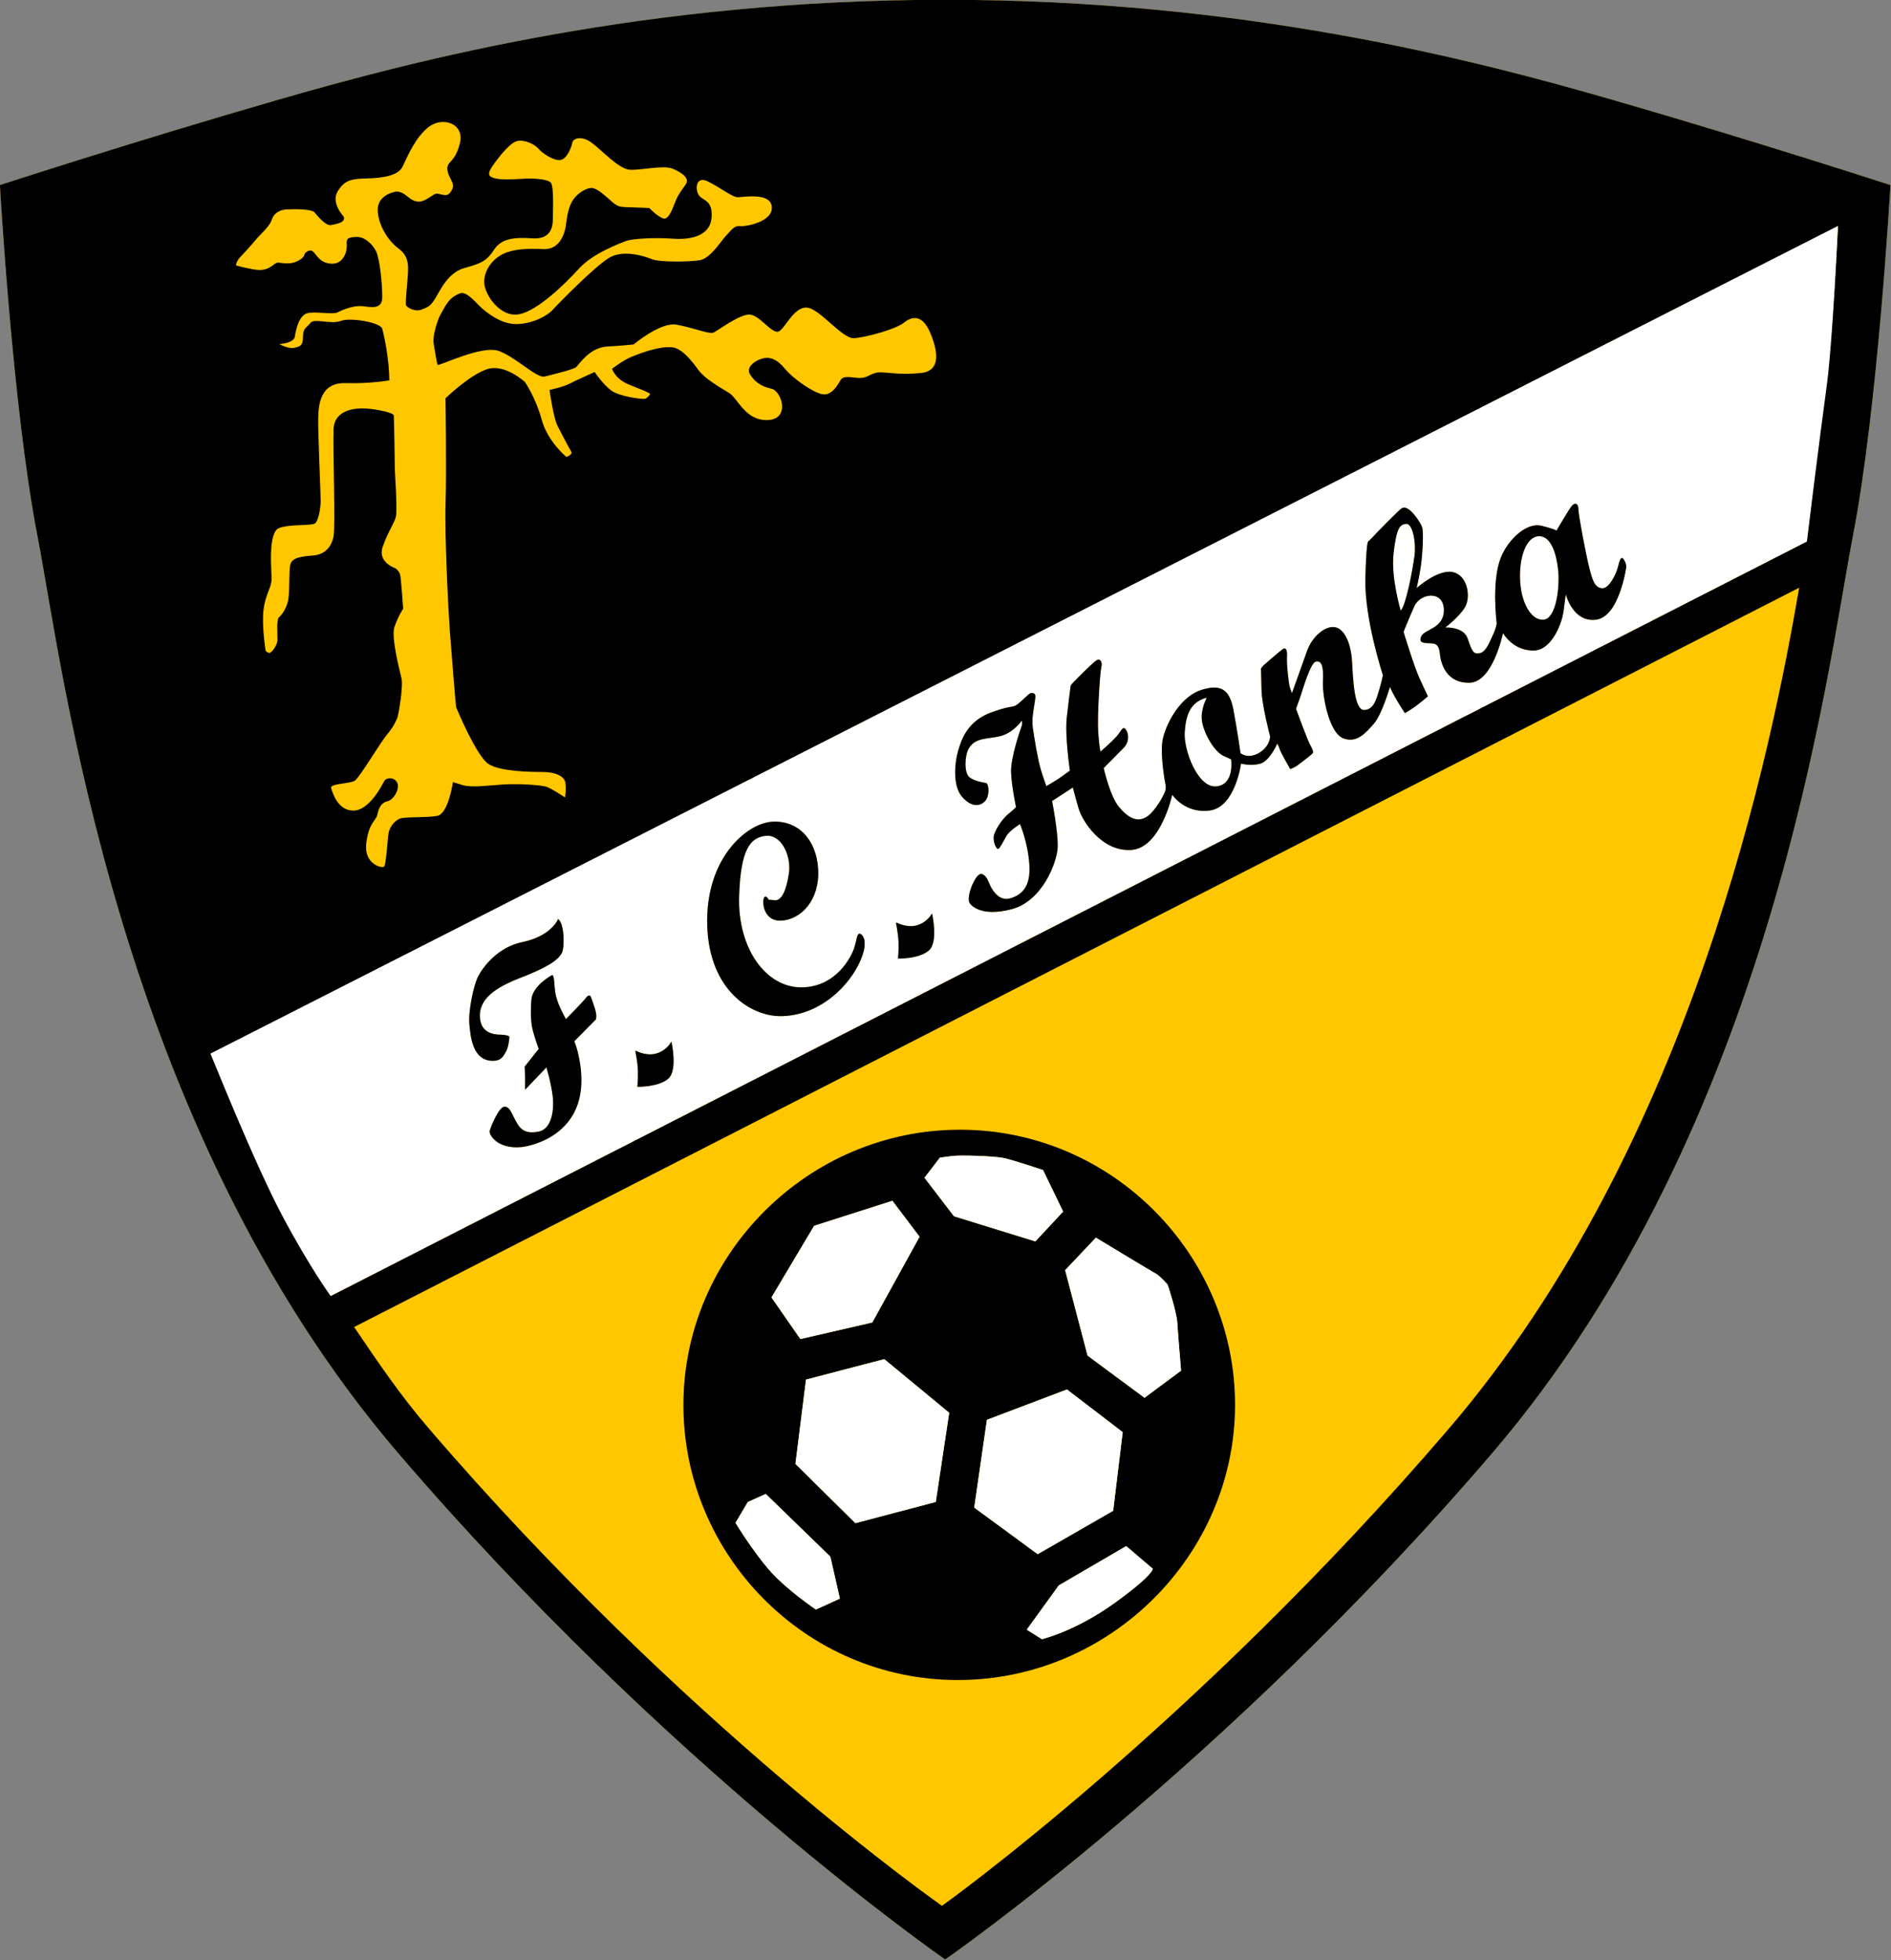
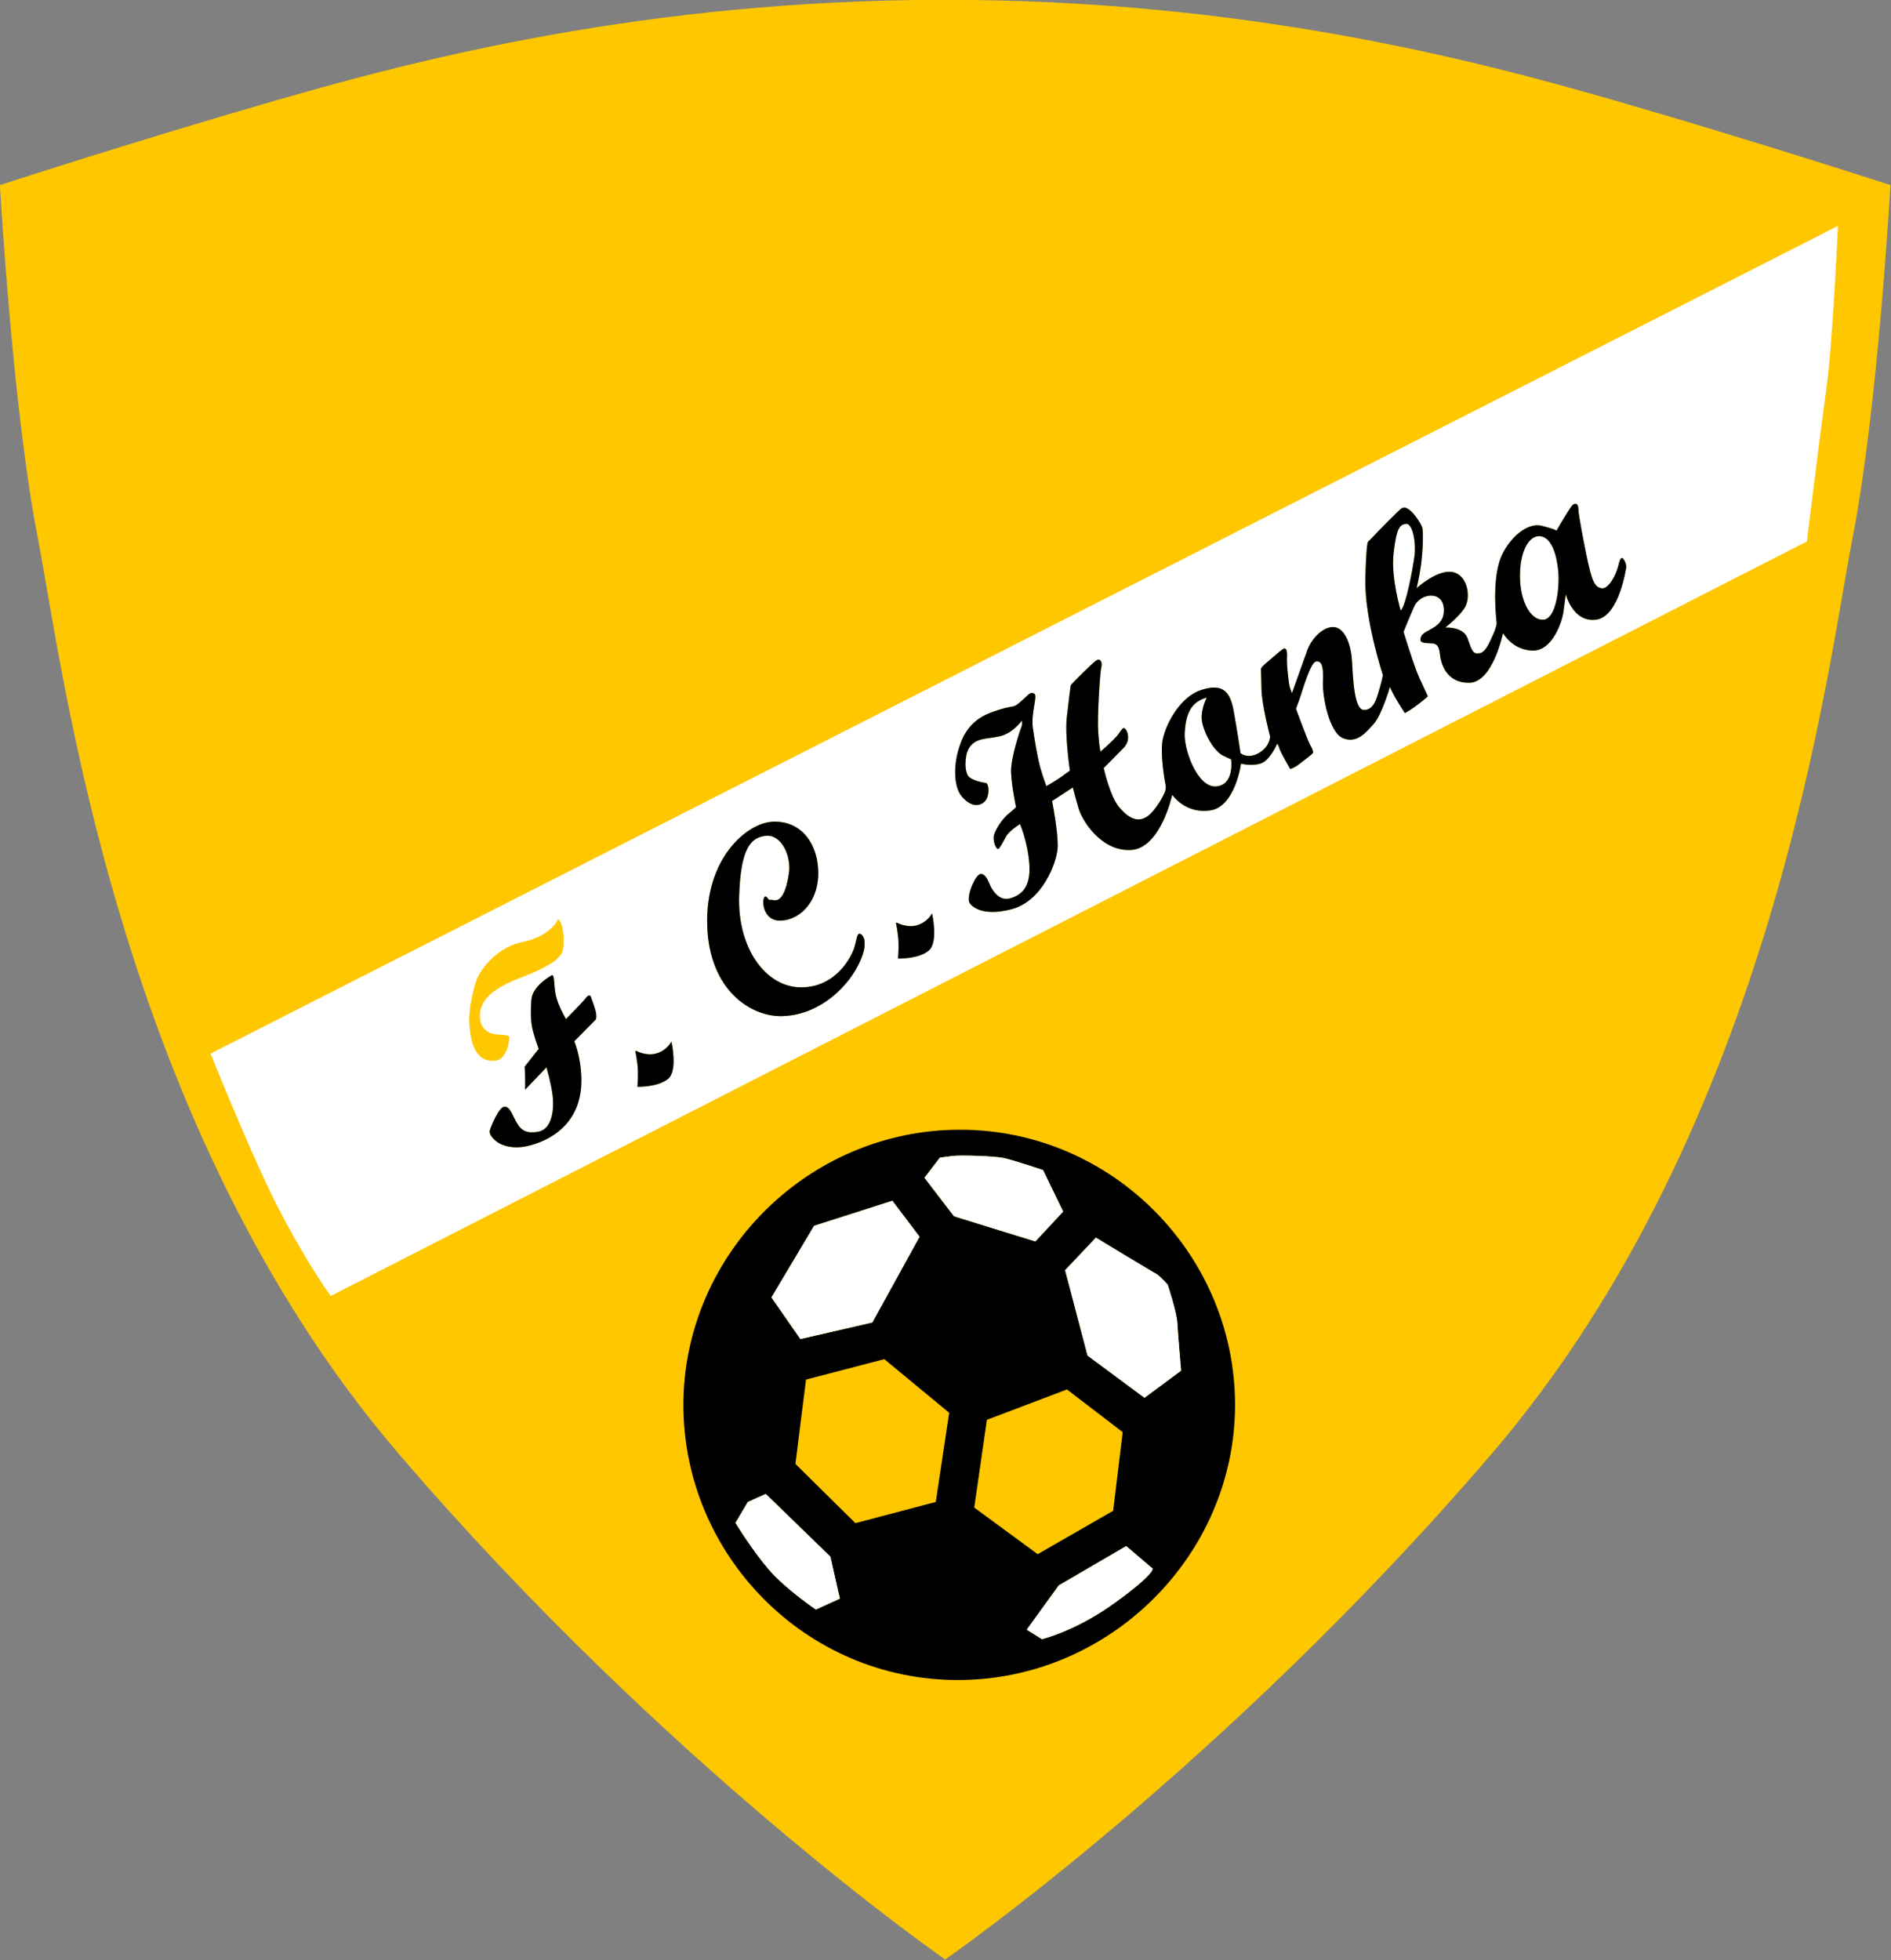
<svg xmlns="http://www.w3.org/2000/svg" clip-rule="evenodd" fill-rule="evenodd" stroke-linejoin="round" stroke-miterlimit="2" viewBox="149.75 65 260.5 270">
  <rect x="149.75" y="65" width="260.5" height="270" fill="#808080" stroke="none" />
  <g fill-rule="nonzero" transform="matrix(1.205 0 0 1.205 108.174 -38.412)">
    <path d="m142.566 85.797h-.019c-34.102 0-60.309 6.82-76.461 11.488-16.156 4.664-31.594 9.692-31.594 9.692s1.438 25.488 4.309 40.207c2.871 14.718 8.976 67.129 41.285 104.824 30.691 35.805 62.461 57.797 62.461 57.797h.019s31.774-21.992 62.465-57.797c32.305-37.695 38.41-90.106 41.282-104.824 2.871-14.719 4.308-40.207 4.308-40.207s-15.437-5.028-31.59-9.692c-16.156-4.668-42.363-11.488-76.465-11.488" fill="#ffc700" />
-     <path d="m243.305 129.211c-.719 5.207-2.242 18.508-2.242 18.508l-168.754 86.246s-2.321-4.098-5.543-10.156c-3.219-6.063-8.192-17.524-8.192-17.524l186.047-94.605s-.598 12.328-1.316 17.531m-43.227 119.992c-29.09 33.938-57.887 54.477-57.887 54.477s-29.714-20.789-58.8-54.727c-3.149-3.668-5.758-7.531-8.403-11.441l165.203-84.512c-3.086 17.84-11.972 63.371-40.113 96.203m-138.113-133.992c.519-.559 1.273-1.356 1.715-1.91.433-.559 1.629-1.555 1.867-2.309.238-.758.875-1.195 1.711-1.234s2.867-.078 3.226.359c.356.438 1.274 1.551 1.868 1.43.597-.117 1.195-.238 1.394-.516.199-.277 0-.515 0-.515s-1.433-1.512-.637-2.829c.797-1.312 1.633-1.433 3.344-1.472s3.582-.278 4.098-1.391c.519-1.117 1.472-3.383 3.023-4.539 1.555-1.152 4.063-.355 3.504 1.91-.558 2.27-1.512 2.032-1.433 2.985.082.957.918 1.554.558 2.269-.359.715-.637.715-1.074.637-.438-.078-.52-.16-.797-.117-.277.039-.836.593-1.551.836-.718.238-1.312-.2-1.793-.598-.476-.398-.914-.52-1.234-.48-.316.043-2.066.437-2.066 2.07s1.152 3.504 2.265 4.34c1.117.836 1.317 1.59 1.156 3.383-.16 1.789-.238 2.824-.199 3.14.039.32 1.113.836 1.75.559.637-.278.949-.231 1.586-1.262.637-1.035 1.481-2.996 3.391-3.512 1.91-.519 2.547-.836 3.343-2.07.793-1.234 2.149-1.473 4.375-1.313 2.231.157 2.348-1.472 2.348-2.191 0-.715.16-3.738-.238-4.18-.399-.433-2.188-.515-3.223-.433-1.035.078-2.586.117-3.105-.043-.516-.156-1.153-.238-.317-1.434.836-1.191 2.071-2.746 2.907-2.863.836-.121 1.91.398 2.347.914.438.52 1.75 1.395 2.504 1.273.758-.117 1.277-1.511 1.356-1.988.078-.476 1.035-.836 2.187 0 1.156.836 3.106 3.024 4.379 3.106 1.273.078 3.82-.559 4.895-.121 1.074.437 1.992 1.113 1.511 1.789-.476.679-.836 1.117-1.152 1.871-.32.757-.758 2.191-1.395 2.031-.636-.16-1.632-1.195-1.632-1.195s-.715-.039-1.989-.078c-1.273-.04-1.55 0-2.269-.637-.715-.637-1.59-1.434-2.149-1.555-.554-.117-1.429.32-2.07 1.035-.637.719-.875 1.754-1.031 3.067-.16 1.312-.84 2.945-2.59 2.867-1.75-.082-3.301-.043-4.535.515-1.235.555-2.27 1.872-2.231 3.301.039 1.434 1.871 4.063 4.02 3.621 2.148-.433 5.293-3.539 6.847-5.25 1.551-1.711 4.75-2.894 5.387-3.132.637-.243 3.207-.411 5.317-.25 2.109.16 4.257-.36 4.418-2.387.16-2.031-.954-1.91-1.434-2.551-.477-.637-.395-2.266.957-1.629s2.824 1.828 3.461 1.828 3.781-.593 3.902 1.117c.117 1.711-2.988 2.266-3.664 2.188s-1.035.559-1.551 1.074c-.515.52-1.789 2.625-3.023 2.824-1.234.2-4.539.243-5.453-.117-.914-.359-3.344-1.152-4.977-.121-1.629 1.035-5.492 4.938-6.367 5.891-.875.957-2.906 1.75-4.496 1.633-1.594-.122-3.223-1.356-4.059-2.231s-1.507-1.457-2.031-1.273c-1.32.472-1.664 1.406-2.277 2.476-.324.567-.895 2.434-.774 3.188.118.758.375 2.269.454 2.508.082.238 5.066-2.321 7.054-1.567 1.992.758 4.297 3.145 5.215 2.906.914-.238 3.262-.797 3.582-1.074.316-.277 1.512-2.226 3.5-2.348 1.992-.121 3.066-.242 3.066-.242s3.063-2.582 4.895-2.265c1.828.32 3.742 1.113 4.219.918.476-.2 3.023-2.153 4.179-2.071 1.153.078 2.586 2.348 3.34 1.91.758-.437 1.715-2.828 3.188-2.707 1.472.122 4.058 3.622 5.41 3.5 1.355-.117 4.695-.992 5.691-1.789.996-.796 2.11-.836 2.946 1.075.836 1.91 1.433 4.457-1.035 4.695-2.465.238-3.622-.078-4.657-.078s-1.39.715-2.465.637c-1.078-.079-1.753-.278-2.07.277-.32.558-.996 1.754-2.031 1.594-1.035-.161-3.344-1.75-4.297-2.907-.957-1.156-1.754-1.39-2.547-1.195-.797.199-1.953.957-1.473 1.793.477.836 1.313 1.434 2.465 1.672 1.157.238 2.192 3.461-.398 3.582-2.586.117-3.422-2.469-4.453-3.106-1.035-.636-2.746-1.589-3.504-2.625-.758-1.035-1.891-2.5-3.028-2.589-1.523-.125-3.578.675-4.574 1.074-.996.398-2.261 1.383-2.261 1.383s.316 1.14 1.867 1.777 2.465.98 2.465 1.102c0 .117-.321.476-.559.554-.238.082-2.984-.238-3.938-.996-.957-.754-1.832-2.066-1.832-2.066s-2.105.953-2.925 1.363c-.75.375-2.231.684-2.231.684s.434 3.144.91 4.097c.477.957 1.379 2.649 1.578 2.969.2.316-.554.598-.554.598s-2.153-1.754-2.828-4.258c-.676-2.508-1.91-4.301-1.91-4.301s-2.309-2.148-4.336-1.473c-2.032.676-4.75 3.325-4.75 3.325s.125 8.265.007 12.007c-.121 3.743.325 12.356.481 14.504.16 2.149.68 8.61.719 8.77.039.156 2.347 5.648 3.703 6.523 1.351.875 4.851.914 6.207.914 1.351 0 2.469.442 2.586 1.235.121.797-.039 1.672-.039 1.672s-1.434-.953-2.071-1.192c-.636-.242-3.343-.398-5.054-.281-1.711.121-3.582.359-4.536.082-.957-.281-1.156-.359-1.156-.359s-.515 3.621-1.789 3.859c-1.273.238-3.742.078-4.297.32-.558.239-1.156.914-1.277 1.672-.117.754-.277 3.621-.516 3.821-.238.199-2.308-.282-2.031-2.668.281-2.387 1.117-2.547 1.274-3.305.16-.754.437-1.352 1.156-1.512.715-.156 1.433-1.43 1.113-2.109-.316-.676-1.273-.637-1.512-.156-.238.476-1.711 3.339-3.504 3.339-1.789 0-2.386-2.07-2.546-2.586-.157-.515 2.152-.476 2.707-.835.558-.36 2.867-4.297 3.703-5.293.836-.997 1.035-1.633 1.152-1.872.121-.238.719-3.582.481-4.574-.243-.996-1.196-4.695-.797-5.851.394-1.153.992-2.071.992-2.071s-.238-3.539-.356-3.937c-.121-.399-.519-.68-.519-.68s-2.07-.676-1.473-2.426c.598-1.75 1.317-2.668 1.512-3.461.199-.796-.117-5.175-.117-5.453 0-.281-.078-5.761-.117-6.121-.04-.355-1.993-.722-3.106-.804-1.117-.079-3.703.039-3.781 2.386-.082 2.352.238 11.145-.004 12.258-.234 1.117-.914 2.031-2.305 2.152-1.394.118-2.429.239-2.629 1.032-.199.797-.039 3.265-.277 4.218-.238.957-.758 1.594-1.035 1.832-.278.239-.16 1.872-.16 2.547 0 .676-.715 1.551-.953 1.512-.239-.039-.399-.238-.399-.238s-.476-2.906-.238-4.735c.238-1.832.914-2.468.914-3.504 0-1.035-.438-5.332.875-5.808 1.316-.481 3.781-.199 4.14-.559.356-.359.598-1.711.598-2.547s-.32-8.039-.281-9.472c.039-1.434.199-4.059 3.105-3.981 2.907.082 5.024-.316 5.024-.316 0-2.281-.594-5.242-.821-5.926-.23-.687-3.597-1.293-4.738-.863-1.14.426-3.031-.348-3.457.222-.426.571-.855.571-.855 1.567 0 1-.285 1.141-.996 1.281-.711.145-1.707-.426-1.707-.426s1.66-.074 1.781-.871c.117-.793.476-2.586 1.633-2.703 1.152-.121 2.746.199 3.222-.043.477-.234 1.75-.832 2.864-.715 1.113.121 2.269.399 2.269-1.074s-.277-4.336-.715-5.215c-.441-.875-1.355-1.668-2.23-1.629s-1.196.118-1.113.836c.078.715-.321 2.27-1.711 2.227-1.395-.039-1.75-1.074-2.149-1.391-.398-.32-.957.117-.996.399-.039.277-.797.914-1.793.953-.992.039-1.152-.239-1.551.039-.398.281-.914.758-1.832.719-.914-.039-2.625-.52-2.625-.52s-.039-.398.477-.953m80.601-29.414h-.019c-34.102 0-60.309 6.82-76.461 11.488-16.156 4.664-31.594 9.692-31.594 9.692s1.438 25.488 4.309 40.207c2.871 14.718 8.976 67.129 41.285 104.824 30.691 35.805 62.461 57.797 62.461 57.797h.019s31.774-21.992 62.465-57.797c32.305-37.695 38.41-90.106 41.282-104.824 2.871-14.719 4.308-40.207 4.308-40.207s-15.437-5.028-31.59-9.692c-16.156-4.668-42.363-11.488-76.465-11.488" />
    <path d="m210.965 156.656c1.465-.117 1.855-3.769 1.676-5.593-.18-1.825-.778-4.008-2.243-3.95-1.289.051-2.187 2.094-2.125 4.785.059 2.696 1.227 4.879 2.692 4.758" fill="#fff" />
    <path d="m196.219 149.297c.179-1.434-.211-3.649-.961-3.59-.746.059-1.106.508-1.434 3.32-.328 2.813.809 6.582.809 6.582.597-.507 1.406-4.875 1.586-6.312" fill="#fff" />
    <path d="m89.148 197.461c.532-1.055 2.235-3.367 5.059-3.949 3.352-.688 4.098-2.633 4.098-2.633.718.48.761 3.16.449 3.828-.449.961-2.004 1.828-4.789 2.902-2.781 1.079-4.867 2.426-4.574 4.727.238 1.887 2.152 1.738 2.48 1.766.328.031.899.062.867.3-.027.239-.086 1.075-.386 1.614-.301.539-.524 1.039-1.418 1.066-2.485.086-2.649-2.977-2.77-4.144-.152-1.434.457-4.422.984-5.477m12.368 2.394c.265-.39.5-.179.5-.179s.535 1.375.625 1.945c.089.567-.028.746-.028.746l-2.453 2.485s.778 1.793.805 4.367c.074 6.254-5.504 7.57-6.789 7.719-1.375.16-2.332-.239-2.781-.54-.45-.296-1.02-.898-.899-1.347s1.047-2.723 1.676-2.723c.625 0 .809.75 1.254 1.559.449.804.898 1.644 2.664 1.285 1.488-.305 1.797-2.484 1.586-4.129s-.719-3.23-.719-3.23-.027.089-.387.449c-.359.359-2.035 2.125-2.035 2.125v-1.199c0-.629-.058-1.434-.058-1.434l1.613-2.035s-.418-1.11-.656-2.035c-.243-.93-.301-1.977-.18-3.59.117-1.617 2.363-2.813 2.363-2.813.328.059.18 1.219.449 2.383.266 1.168 1.133 2.645 1.133 2.645s2.047-2.067 2.317-2.454m5.734 6.102s1.043.57 2.121.328c1.348-.297 1.887-1.406 1.887-1.406s.762 3.277-.36 4.25c-1.136.988-3.531.926-3.531.926s.09-.867.063-1.852c-.031-.988-.301-2.246-.301-2.246zm15.527-26.207c2.93-.176 5.082 2.008 5.262 5.477.18 3.468-1.945 5.714-4.219 5.832-2.273.121-2.277-2.75-1.824-2.75.18 0 .211.117.359.296.149.18-.148 0 .661.122.804.121 1.375-1.047 1.675-3.051.297-2.004-.839-4.488-2.632-4.309-1.797.18-2.875 1.531-3.055 6.852-.203 6.074 3.113 10.531 7.18 10.469 3.949-.059 5.683-3.559 5.984-4.547.301-.985.297-1.586.598-1.586.3 0 .562.543.57.84.004.293.117.835-.422 2.121-1.289 3.082-4.785 6.433-9.152 6.461-3.383.023-8.164-2.903-8.407-10.317-.25-7.683 4.489-11.73 7.422-11.91m14.266 11.551s1.043.566 2.125.328c1.348-.301 1.887-1.406 1.887-1.406s.761 3.273-.36 4.246c-1.136.988-3.531.929-3.531.929s.09-.867.063-1.855c-.032-.988-.301-2.242-.301-2.242zm6.973-19.571c.359-1.253 1.015-3.464 3.828-4.484 2.812-1.016 2.304-.297 3.351-1.226 1.047-.926 1.047-1.106 1.524-.926.48.179-.387 2.219-.141 3.926.176 1.226.563 3.566.891 4.687.281.957.656 1.977.656 1.977s1.199-.688 1.766-1.106c.57-.422.925-.66.925-.66s-.597-4.07-.355-6.102c.238-2.035.418-3.531.449-3.648.027-.121 2.539-2.633 2.961-2.875.418-.238.688.211.539.781-.152.567-.48 5.594-.359 7.418.117 1.824.269 2.242.269 2.242s1.317-1.136 1.852-1.765c.539-.625.691-1.196 1.019-.778.329.418.481 1.375-.211 2.094-.687.719-2.304 2.336-2.304 2.336s.722 3.199 1.738 4.426c1.016 1.226 2.063 1.824 3.141 1.168 1.078-.66 2.121-2.723 2.183-3.051.059-.328.031-.508.031-.508s-.746-3.715-.3-5.508c.48-1.914 2.093-4.753 4.398-5.472s3.231.058 3.649 2.301c.418 2.246.808 4.937.808 4.937s.817.723 2.102-.023 1.277-1.891 1.277-1.891-.957-3.59-.988-5.387c-.028-1.793-.059-2.332-.059-2.332s.039-.195.465-.554c.367-.309 1.723-1.508 2.051-1.719s.523.098.461.933c-.059.836.219 3.18.336 3.477.121.301.226.652.226.652s1.282-3.597 1.758-4.914c.481-1.316 1.762-2.691 2.988-2.66 1.227.027 2.008 1.856 2.125 3.887.121 2.035.239 5.594 1.375 5.594 1.137 0 1.438-1.344 1.707-2.211.27-.868.45-1.766.45-1.766s-2.125-6.434-2.004-11.07c.105-4.09.3-4.188.3-4.188s.25-.207.657-.656c.539-.602 2.781-2.844 3.082-3.082s.594-.227 1.074.156 1.199 1.43 1.379 1.938.058 3.109-.18 4.636c-.191 1.227-.449 2.305-.449 2.305s2.422-2.183 4.129-1.824c1.703.359 2.062 2.808 1.437 3.949-.629 1.133-2.304 2.391-2.304 2.391s2.093-.149 2.57 1.258c.48 1.406.629 1.824 1.379 1.675.746-.152 1.164-1.379 1.523-2.125.36-.746.422-1.285.422-1.285s-.633-4.82.477-7.543c.855-2.105 2.961-4.035 4.637-3.617 1.675.418 1.707.566 1.707.566s1.433-2.449 1.761-2.839c.332-.391.75-.332.75.359 0 .687.867 5.176 1.227 6.641.359 1.464.625 2.304 1.433 2.421.809.122 1.68-1.585 1.918-2.632.239-1.047.446-.957.684-.539.242.421.211.75.211.75s-.777 5.652-3.438 6.011c-2.664.36-3.472-2.902-3.472-2.902s-.149 1.109-.27 2.035c-.117.93-1.195 4.457-3.531 4.399-2.332-.059-3.379-2.004-3.379-2.004s-1.137 5.625-3.828 5.683c-2.691.059-3.203-2.265-3.32-2.836-.121-.57-.024-1.601-.922-1.66-.895-.058-1.637.031-1.278-.808.36-.836 2.676-.887 2.586-3.102-.089-2.215-2.718-1.824-3.379-.328-.66 1.496-1.226 2.914-1.226 2.914s1.195 3.949 1.824 5.312c.645 1.399.957 2.063.957 2.063s-.867.75-1.496 1.199c-.629.445-1.137.715-1.137.715s-.64-.969-1.066-1.727c-.496-.875-.637-1.261-.637-1.261s-.929 3.168-1.828 4.187c-.894 1.016-1.941 2.301-3.527 1.676-1.586-.629-2.395-4.758-2.305-6.523.09-1.766-.18-2.364-.809-2.243-.625.118-1.523 3.289-1.793 4.067-.269.777-.48 1.332-.48 1.332s1.258 3.426 1.586 4.054c.328.629.391.778.359.958-.031.179-1.379 1.136-1.707 1.406-.328.269-.894.476-.894.476s-1.106-1.914-1.227-2.332-.269-.57-.269-.57-.828 1.953-1.914 2.273c-1.067.321-2.215 0-2.215 0s-.656 4.938-3.531 5.356c-2.872.418-4.336-1.793-4.336-1.793s-1.317 6.133-4.727 6.312c-3.41.18-5.562-3.382-5.953-4.668-.391-1.285-.68-2.476-.68-2.476l-2.379 1.547s.754 3.773.633 5.418c-.117 1.644-1.734 6.011-5.234 6.941-3.5.926-4.727-.418-4.875-.808-.149-.391.062-1.317.359-1.977.297-.656.719-1.434 1.195-1.195.481.238.661.867.868 1.316.211.449.988 1.793 2.246 1.434 1.254-.356 2.39-1.227 2.215-3.856-.184-2.633-1.079-4.64-1.079-4.64s-1.199.75-1.558 1.378c-.356.629-.715 1.375-.926 1.465s-.719-.957-.449-1.703c.269-.75.957-1.765 1.617-2.304.656-.54.867-.778.867-.778s-.508-2.375-.57-3.988c-.059-1.617 1.047-4.84 1.199-5.227.149-.39.027-.656.027-.656s-.984 1.402-2.453 1.762c-1.465.359-2.871.121-3.617 1.437-.465.817-.539 2.813.117 3.289.66.481 1.887.629 1.887.629.328.18.418 1.465-.121 2.063-.539.597-1.524.777-2.633-.477-1.105-1.258-.84-3.929-.476-5.179m-77.25 53.046c3.222 6.059 5.542 9.188 5.542 9.188l168.755-86.246s1.523-12.332 2.242-17.539c.718-5.203 1.316-18.532 1.316-18.532l-186.047 94.61s4.973 12.461 8.192 18.519" fill="#fff" />
    <path d="m173.512 175.715c2.16-.156 1.734-3.082 1.734-3.082s.008-.016-.836-.391c-1.144-.508-2.281-2.648-2.492-3.965-.211-1.316.547-2.707.547-2.707-2.035.512-2.406 2.27-2.52 3.942-.144 2.043 1.481 6.351 3.567 6.203" fill="#fff" />
    <path d="m119.996 257.516 2.051-.922 7.383 7.168 1.09 4.797-2.743 1.25s-3.468-2.336-5.402-4.594c-1.937-2.258-3.789-5.32-3.789-5.32zm7.578-31.571 8.949-2.863 3.106 4.113-5.402 9.797-8.223 1.895-3.305-4.758zm14.379-7.793s.574-.078 1.453-.191c.883-.113 4.711 0 5.821.23 1.109.231 4.519 1.379 4.519 1.379l2.297 4.746-3.176 3.411-9.305-2.875-3.371-4.403zm17.836 9.149s6.512 3.945 6.895 4.137c.382.191 1.304 1.226 1.304 1.226s1.032 3.063 1.11 4.402c.078 1.34.429 5.438.429 5.438l-4.183 3.098-6.508-4.821-2.566-9.765zm-13.91 30.855 1.449-10.035 9.152-3.469 6.372 4.879-1.09 8.989-8.629 4.96zm16.125 10.848c-4.559 3.305-8.387 4.191-8.387 4.191l-1.609-1.007-.121-.079 3.656-5.058 7.711-4.496 3.023 2.578s.282.566-4.273 3.871m-20.52-11.492-9.191 2.422-6.855-6.774 1.21-9.637 8.95-2.335 7.418 6.128zm2.516 20.355c17.414 0 31.695-14.308 31.695-31.449s-14.027-31.457-31.441-31.457-31.621 14.316-31.621 31.457 13.949 31.449 31.367 31.449" />
    <g fill="#fff">
      <path d="m134.227 236.992 5.402-9.797-3.106-4.109-8.949 2.859-4.875 8.184 3.305 4.758z" />
-       <path d="m126.648 243.523-1.21 9.637 6.855 6.774 9.191-2.422 1.532-10.196-7.418-6.129z" />
-       <path d="m161.762 258.52 1.09-8.989-6.372-4.879-9.152 3.469-1.449 10.035 7.254 5.324z" />
      <path d="m127.777 269.809 2.743-1.25-1.09-4.797-7.383-7.168-2.051.922-1.41 2.379s1.851 3.062 3.789 5.32c1.934 2.258 5.402 4.594 5.402 4.594" />
      <path d="m163.254 262.555-7.711 4.496-3.66 5.058.121.082 1.613 1.004s3.828-.886 8.387-4.191c4.555-3.305 4.273-3.871 4.273-3.871z" />
      <path d="m165.344 245.602 4.183-3.098s-.351-4.098-.429-5.438c-.078-1.339-1.11-4.402-1.11-4.402s-.918-1.035-1.3-1.226c-.387-.192-6.899-4.141-6.899-4.141l-3.516 3.719 2.563 9.765z" />
      <path d="m152.867 227.727 3.176-3.411-2.297-4.746s-3.41-1.148-4.519-1.379c-1.11-.23-4.938-.343-5.821-.23-.879.113-1.453.191-1.453.191l-1.762 2.297 3.372 4.403z" />
    </g>
-     <path d="m90.93 207.082c.898-.027 1.121-.527 1.422-1.066.3-.539.359-1.375.386-1.614.032-.238-.539-.269-.867-.3-.328-.028-2.242.121-2.48-1.766-.293-2.301 1.793-3.648 4.574-4.727 2.785-1.074 4.34-1.941 4.789-2.902.312-.668.269-3.348-.449-3.828 0 0-.75 1.945-4.098 2.633-2.824.582-4.527 2.894-5.059 3.949-.527 1.055-1.136 4.043-.984 5.476.121 1.168.285 4.231 2.766 4.145" />
    <path d="m97.617 197.281s-2.246 1.196-2.363 2.813c-.121 1.613-.063 2.66.18 3.59.238.925.656 2.035.656 2.035l-1.613 2.035s.058.809.058 1.434v1.199s1.676-1.766 2.035-2.125c.36-.36.387-.449.387-.449s.508 1.585.719 3.23-.094 3.824-1.586 4.129c-1.762.359-2.215-.481-2.664-1.285-.446-.809-.625-1.559-1.254-1.559s-1.555 2.274-1.676 2.723.449 1.051.899 1.347c.449.301 1.406.7 2.781.539 1.285-.152 6.863-1.464 6.793-7.718-.031-2.574-.809-4.367-.809-4.367l2.453-2.485s.117-.18.028-.746c-.09-.57-.625-1.945-.625-1.945s-.235-.211-.504.179c-.266.387-2.309 2.454-2.309 2.454s-.867-1.477-1.141-2.645c-.265-1.164-.117-2.32-.445-2.383" />
    <path d="m107.367 210.055s2.395.058 3.531-.926c1.122-.973.36-4.25.36-4.25s-.539 1.109-1.883 1.406c-1.082.242-2.125-.328-2.125-.328h-.121s.269 1.258.301 2.242c.027.989-.063 1.856-.063 1.856" />
    <path d="m137.164 195.398s2.395.059 3.531-.929c1.118-.969.36-4.246.36-4.246s-.539 1.105-1.887 1.406c-1.082.238-2.121-.328-2.121-.328h-.121s.269 1.254.297 2.242c.031.988-.059 1.855-.059 1.855" />
    <path d="m123.762 201.977c4.367-.028 7.863-3.379 9.152-6.461.539-1.286.426-1.828.422-2.121-.008-.297-.27-.84-.57-.84-.301 0-.297.597-.598 1.586-.301.988-2.035 4.488-5.984 4.546-4.067.063-7.383-4.394-7.18-10.468.18-5.321 1.258-6.672 3.055-6.852 1.793-.18 2.929 2.305 2.632 4.309-.3 2.004-.871 3.172-1.675 3.051-.809-.122-.512.058-.661-.122-.148-.179-.179-.296-.359-.296-.453 0-.449 2.871 1.824 2.75 2.274-.118 4.399-2.364 4.219-5.832-.18-3.469-2.332-5.653-5.262-5.477-2.933.18-7.672 4.227-7.422 11.906.243 7.418 5.024 10.344 8.407 10.321" />
    <path d="m169.945 169.512c.114-1.672.485-3.43 2.52-3.942 0 0-.758 1.391-.547 2.707.211 1.317 1.348 3.457 2.492 3.965.844.375.836.391.836.391s.426 2.926-1.734 3.082c-2.086.148-3.711-4.16-3.567-6.203m23.879-20.485c.328-2.812.688-3.261 1.438-3.32.746-.059 1.136 2.152.957 3.59-.18 1.437-.989 5.805-1.586 6.312 0 0-1.141-3.769-.809-6.582m16.574-1.914c1.465-.058 2.063 2.125 2.243 3.95.179 1.824-.211 5.476-1.676 5.593-1.465.121-2.633-2.062-2.692-4.758-.062-2.691.836-4.73 2.125-4.785m-63.273 30.274c.539-.598.449-1.883.121-2.063 0 0-1.226-.148-1.887-.629-.656-.476-.582-2.472-.117-3.289.746-1.316 2.153-1.078 3.617-1.437 1.469-.36 2.454-1.762 2.454-1.762s.121.266-.028.656c-.148.387-1.258 3.61-1.195 5.227.058 1.617.566 3.988.566 3.988s-.211.238-.867.777c-.656.54-1.348 1.555-1.617 2.301-.27.75.238 1.797.449 1.707s.57-.836.926-1.465c.359-.628 1.559-1.375 1.559-1.375s.898 2.004 1.074 4.633c.179 2.633-.957 3.5-2.211 3.86-1.258.359-2.035-.985-2.246-1.434-.207-.449-.387-1.078-.867-1.316-.477-.239-.895.539-1.196 1.195-.301.66-.508 1.586-.359 1.977.148.39 1.375 1.734 4.875.808 3.5-.93 5.117-5.297 5.234-6.941.121-1.649-.633-5.418-.633-5.418l2.379-1.547s.289 1.191.68 2.476c.387 1.286 2.543 4.848 5.953 4.668 3.41-.179 4.727-6.312 4.727-6.312s1.465 2.211 4.336 1.793 3.531-5.356 3.531-5.356 1.148.321 2.215 0c1.086-.32 1.914-2.273 1.914-2.273s.148.152.269.57c.117.418 1.227 2.332 1.227 2.332s.566-.207.894-.476c.329-.27 1.676-1.227 1.707-1.407.032-.179-.031-.328-.359-.957-.328-.628-1.586-4.054-1.586-4.054s.211-.555.481-1.332c.269-.778 1.168-3.949 1.793-4.067.628-.121.898.477.808 2.243-.09 1.765.719 5.894 2.305 6.523 1.586.625 2.633-.66 3.527-1.676.899-1.019 1.828-4.187 1.828-4.187s.141.386.633 1.261c.43.758 1.07 1.727 1.07 1.727s.508-.27 1.137-.715c.629-.449 1.496-1.199 1.496-1.199s-.312-.664-.957-2.063c-.629-1.363-1.824-5.312-1.824-5.312s.566-1.418 1.227-2.914c.66-1.496 3.289-1.887 3.378.328.09 2.215-2.226 2.266-2.585 3.102-.36.839.382.75 1.277.808.898.059.801 1.09.922 1.66.117.571.629 2.895 3.32 2.836 2.691-.058 3.828-5.683 3.828-5.683s1.047 1.945 3.383 2.004c2.332.058 3.406-3.469 3.527-4.399.121-.926.27-2.035.27-2.035s.808 3.262 3.473 2.902c2.66-.359 3.441-6.011 3.441-6.011s.027-.329-.211-.75c-.242-.418-.449-.508-.688.539-.238 1.046-1.109 2.754-1.917 2.632-.805-.117-1.075-.957-1.434-2.421-.359-1.465-1.227-5.954-1.227-6.641 0-.691-.418-.75-.75-.359-.328.386-1.761 2.839-1.761 2.839s-.032-.148-1.707-.566c-1.672-.418-3.782 1.512-4.637 3.617-1.109 2.723-.481 7.543-.481 7.543s-.058.535-.418 1.285c-.359.746-.777 1.973-1.527 2.125-.746.149-.894-.269-1.375-1.675-.476-1.407-2.57-1.258-2.57-1.258s1.676-1.258 2.301-2.391c.628-1.141.269-3.594-1.434-3.949-1.707-.36-4.129 1.824-4.129 1.824s.258-1.078.449-2.305c.239-1.527.36-4.129.18-4.636-.18-.508-.898-1.555-1.379-1.938-.48-.383-.777-.394-1.074-.156-.301.238-2.543 2.48-3.082 3.082-.406.445-.656.656-.656.656s-.196.098-.301 4.188c-.121 4.636 2.004 11.07 2.004 11.07s-.18.898-.45 1.766c-.269.867-.57 2.211-1.707 2.211-1.136 0-1.253-3.559-1.375-5.594-.117-2.031-.894-3.86-2.125-3.887-1.226-.031-2.511 1.344-2.988 2.66-.476 1.317-1.758 4.914-1.758 4.914s-.105-.351-.226-.652c-.117-.297-.395-2.641-.336-3.477.062-.836-.133-1.144-.461-.933s-1.684 1.41-2.051 1.719c-.426.359-.465.554-.465.554s.031.539.063 2.332c.027 1.797.984 5.387.984 5.387s.008 1.145-1.277 1.891-2.102.023-2.102.023-.39-2.691-.808-4.937c-.418-2.243-1.344-3.02-3.649-2.301-2.304.718-3.922 3.558-4.398 5.472-.446 1.793.301 5.504.301 5.504s.027.184-.032.512c-.058.328-1.105 2.391-2.183 3.051-1.078.656-2.125.058-3.141-1.168-1.015-1.227-1.734-4.426-1.734-4.426s1.613-1.617 2.301-2.336c.691-.719.539-1.676.21-2.094-.332-.418-.476.153-1.015.778-.539.629-1.856 1.765-1.856 1.765s-.152-.418-.269-2.242c-.121-1.824.207-6.851.359-7.422.149-.566-.121-1.015-.539-.777-.422.238-2.933 2.754-2.961 2.875-.031.117-.211 1.613-.449 3.648-.242 2.032.355 6.102.355 6.102s-.355.238-.925.66c-.567.418-1.766 1.106-1.766 1.106s-.375-1.02-.656-1.973c-.328-1.125-.715-3.465-.891-4.692-.246-1.707.621-3.746.141-3.925-.477-.18-.477 0-1.524.925-1.046.93-.539.211-3.351 1.227-2.813 1.02-3.469 3.231-3.828 4.484-.364 1.25-.629 3.922.476 5.18 1.11 1.258 2.094 1.074 2.633.477" />
  </g>
</svg>